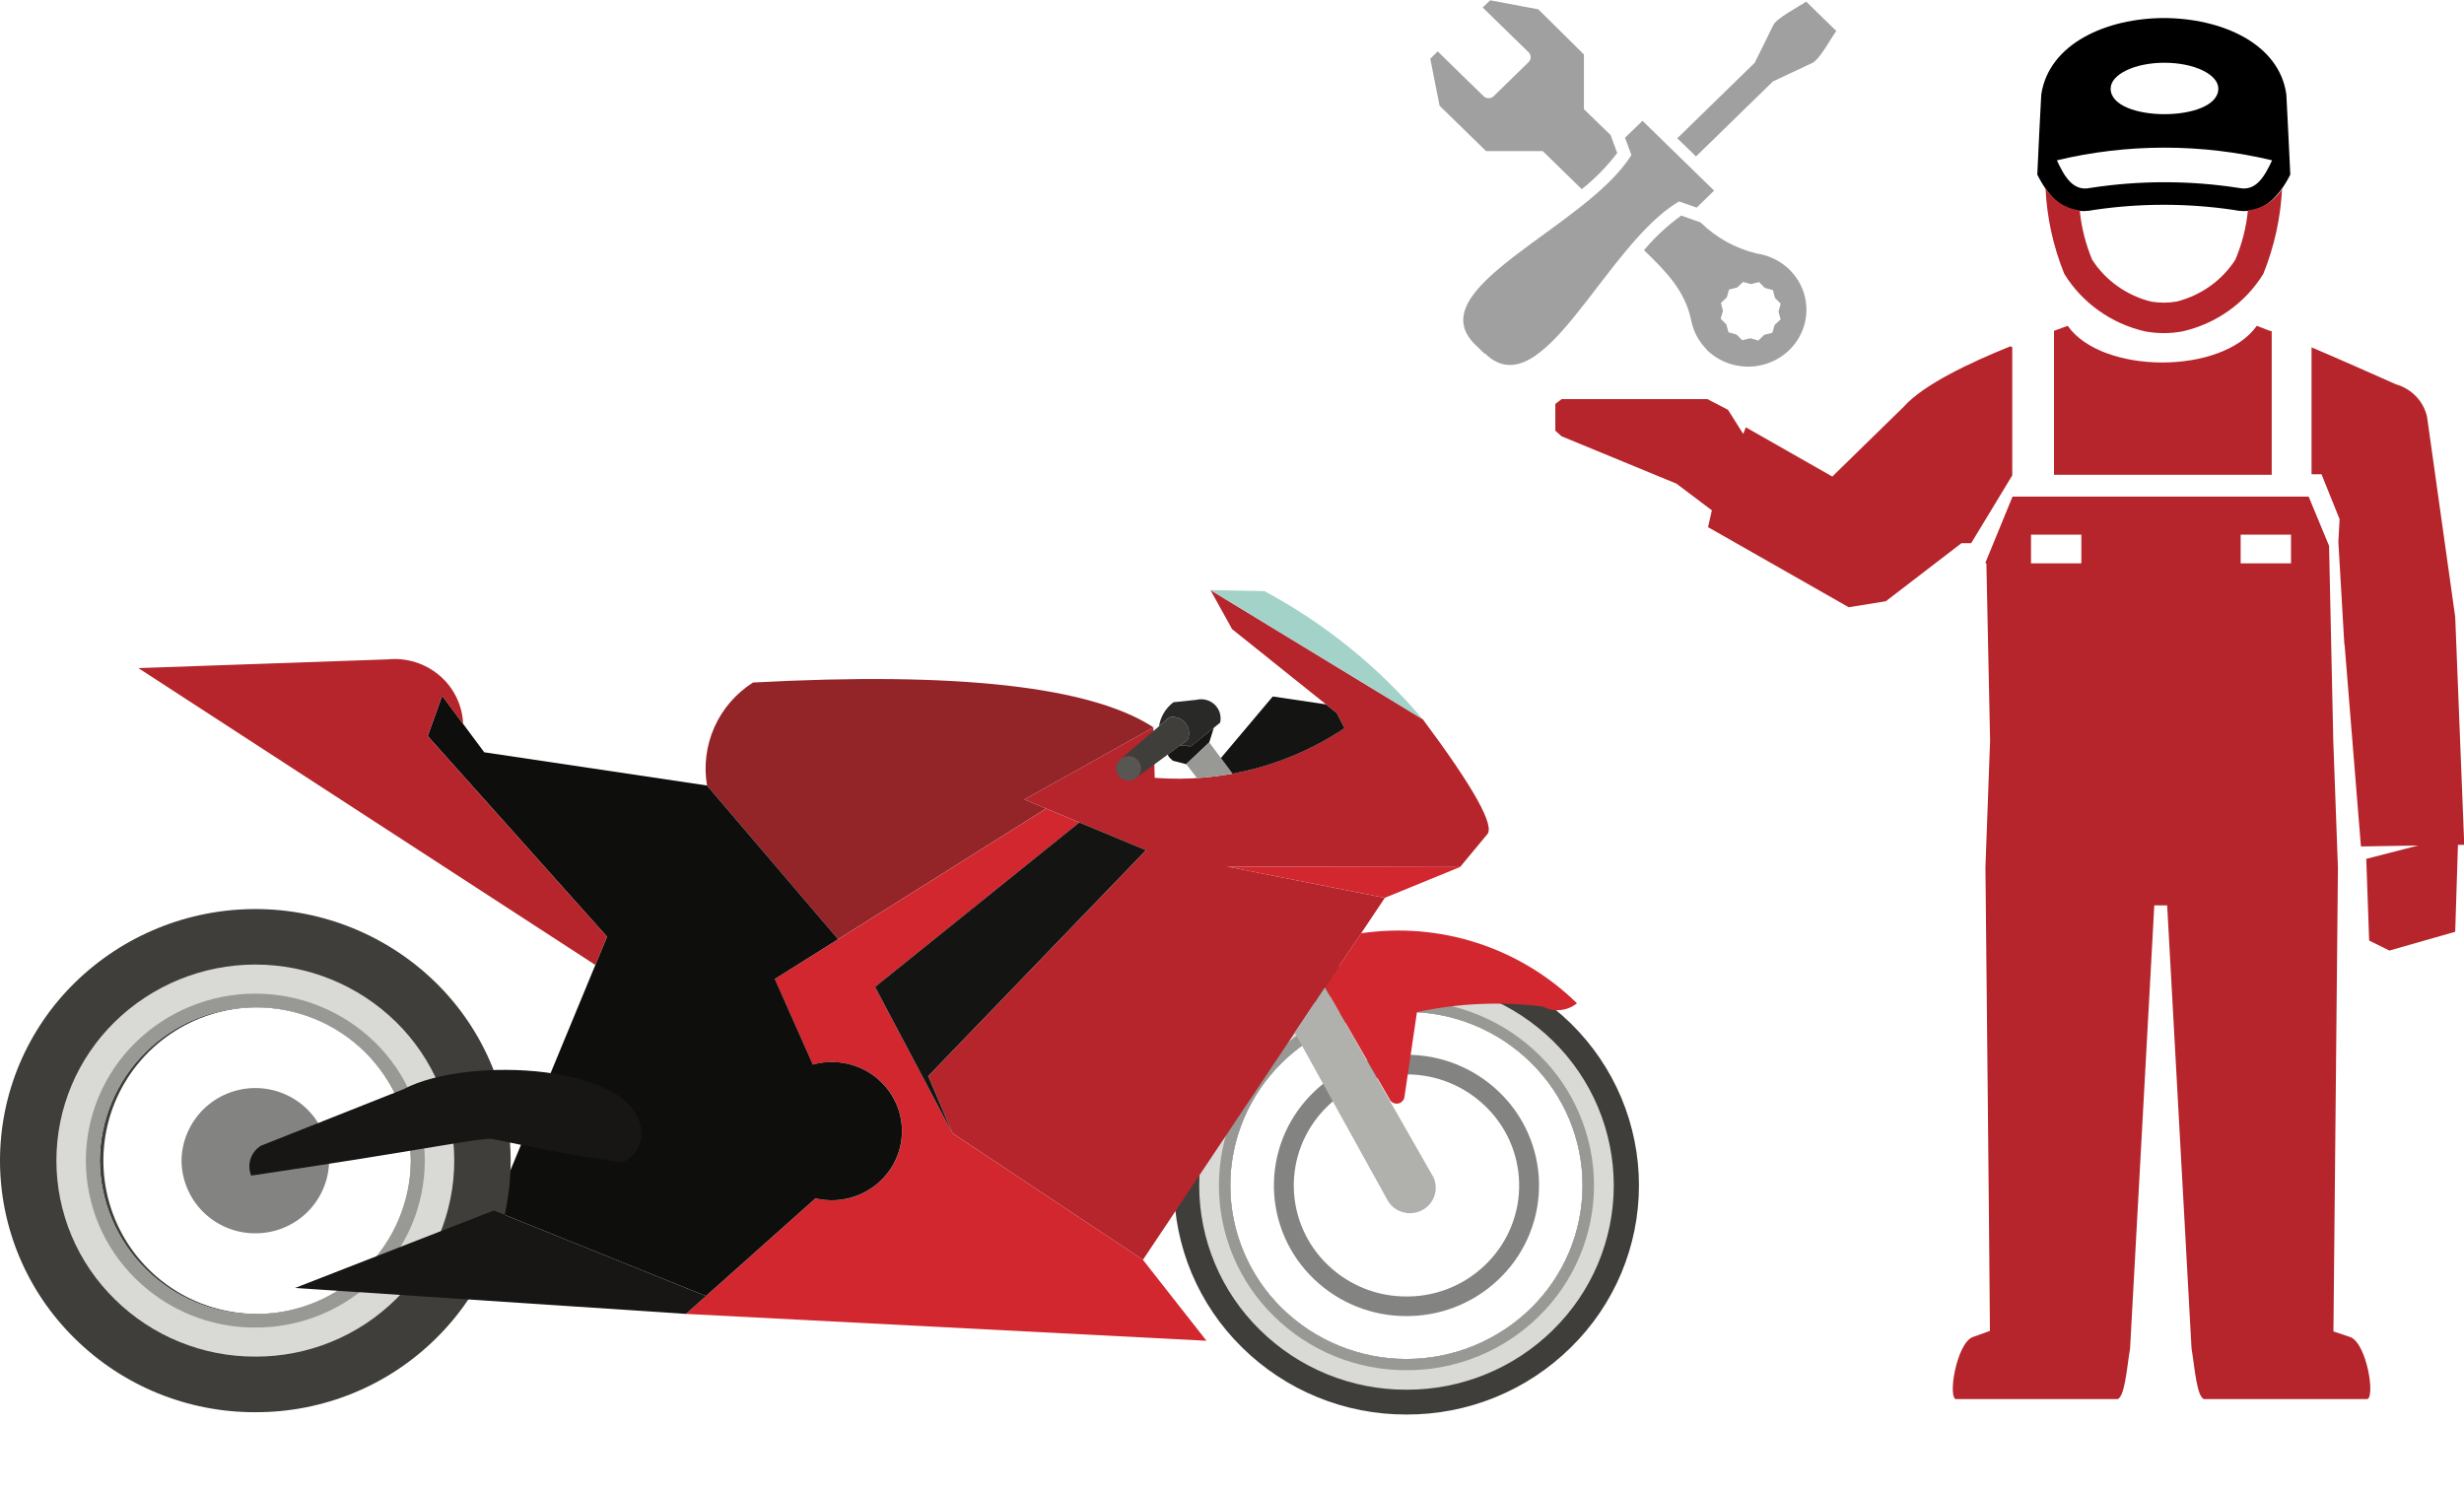
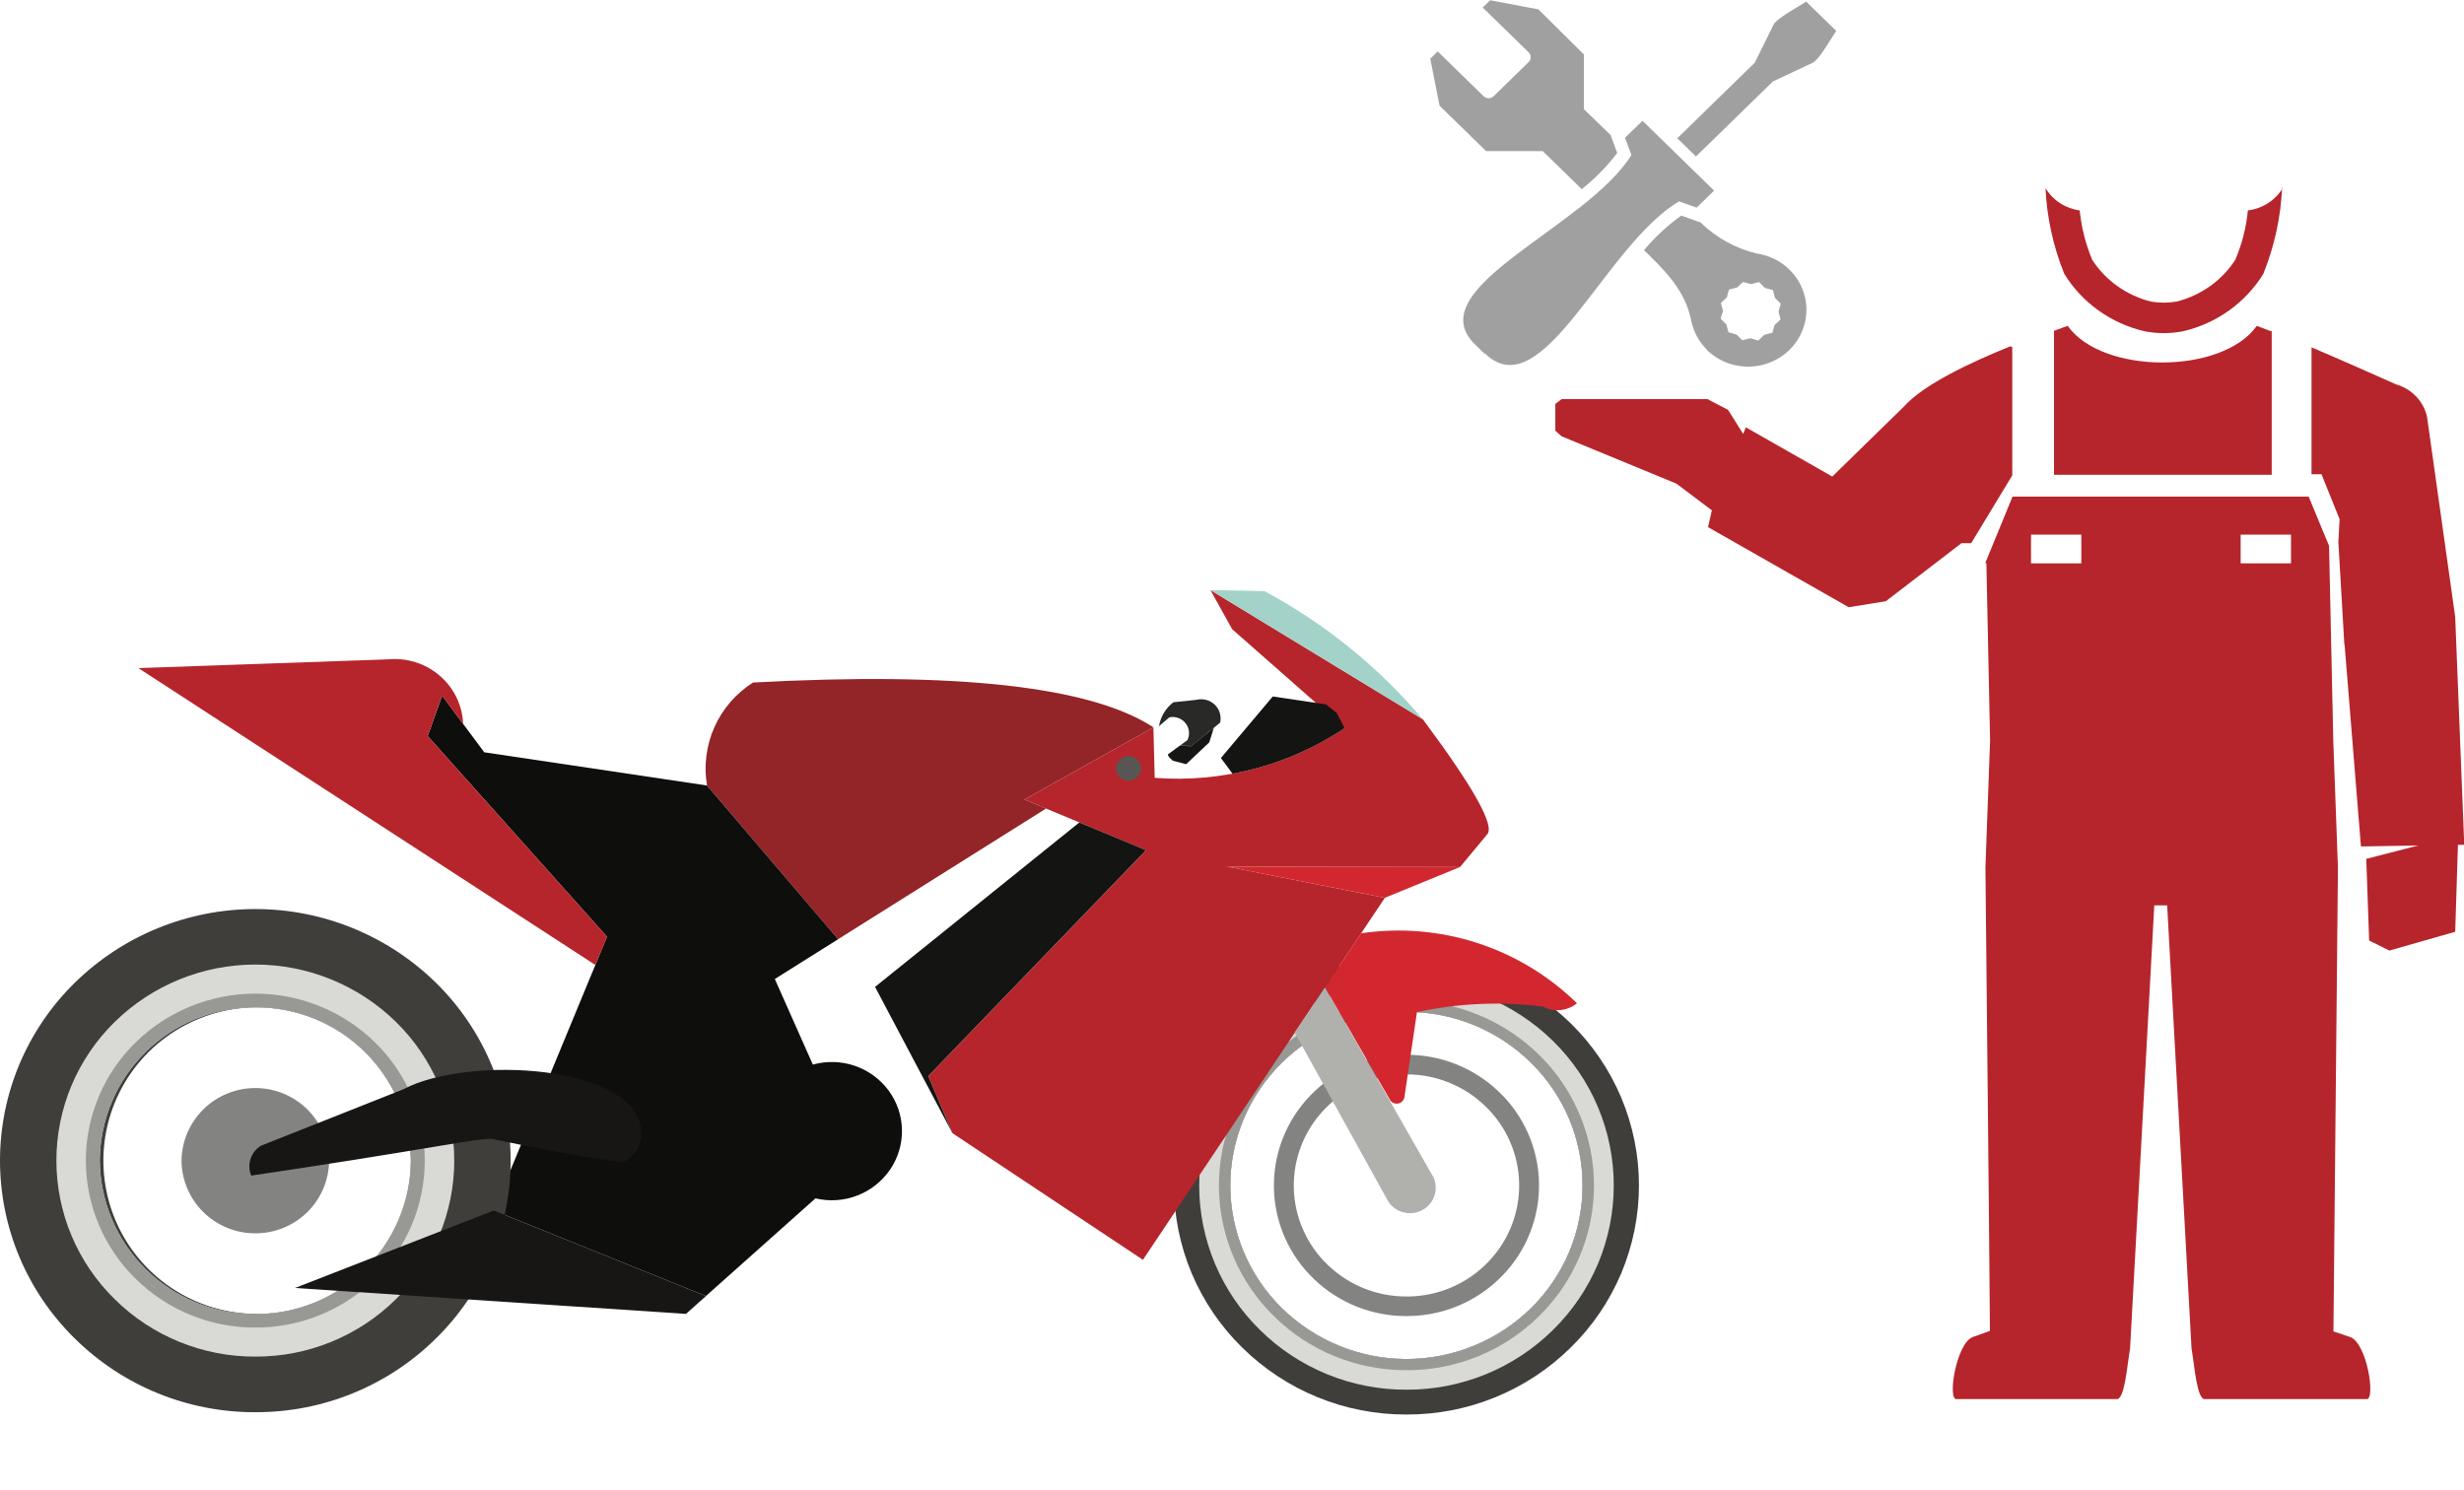
<svg xmlns="http://www.w3.org/2000/svg" width="81" height="49" viewBox="0 0 81 49" fill="none">
  <path d="M46.235 46.507C44.211 46.514 42.268 45.721 40.831 44.301C40.122 43.606 39.559 42.777 39.174 41.863C38.79 40.948 38.592 39.967 38.592 38.975C38.592 37.984 38.79 37.002 39.174 36.088C39.559 35.174 40.122 34.345 40.831 33.65C42.272 32.236 44.213 31.443 46.235 31.443C48.257 31.443 50.198 32.236 51.639 33.65C52.348 34.345 52.911 35.174 53.296 36.088C53.68 37.002 53.878 37.984 53.878 38.975C53.878 39.967 53.68 40.948 53.296 41.863C52.911 42.777 52.348 43.606 51.639 44.301C50.202 45.721 48.258 46.515 46.235 46.507ZM46.235 33.27C44.702 33.264 43.229 33.865 42.14 34.941C41.603 35.468 41.177 36.096 40.886 36.788C40.594 37.481 40.444 38.225 40.444 38.976C40.444 39.727 40.594 40.471 40.886 41.163C41.177 41.856 41.603 42.484 42.14 43.011C43.232 44.082 44.703 44.682 46.234 44.682C47.766 44.682 49.237 44.082 50.329 43.011C50.866 42.484 51.292 41.856 51.584 41.163C51.875 40.471 52.025 39.727 52.025 38.976C52.025 38.225 51.875 37.481 51.584 36.788C51.292 36.096 50.866 35.468 50.329 34.941C49.24 33.865 47.767 33.264 46.235 33.27V33.27Z" fill="#403E3B" />
  <path d="M46.237 45.691C44.432 45.698 42.699 44.99 41.417 43.724C40.785 43.104 40.283 42.365 39.941 41.55C39.598 40.735 39.422 39.86 39.422 38.976C39.422 38.092 39.598 37.217 39.941 36.401C40.283 35.586 40.785 34.847 41.417 34.227C42.703 32.967 44.433 32.261 46.236 32.261C48.038 32.261 49.769 32.967 51.054 34.227C51.686 34.847 52.188 35.586 52.531 36.401C52.873 37.217 53.05 38.092 53.05 38.976C53.05 39.86 52.873 40.735 52.531 41.55C52.188 42.365 51.686 43.104 51.054 43.724C49.773 44.99 48.04 45.697 46.237 45.691V45.691ZM46.237 33.27C44.703 33.264 43.23 33.864 42.141 34.939C41.604 35.466 41.177 36.094 40.886 36.787C40.595 37.479 40.445 38.223 40.445 38.974C40.445 39.725 40.595 40.469 40.886 41.161C41.177 41.854 41.604 42.482 42.141 43.009C43.233 44.08 44.703 44.68 46.235 44.68C47.767 44.68 49.237 44.08 50.329 43.009C50.866 42.482 51.292 41.854 51.584 41.161C51.875 40.469 52.025 39.725 52.025 38.974C52.025 38.223 51.875 37.479 51.584 36.787C51.292 36.094 50.866 35.466 50.329 34.939C49.24 33.865 47.769 33.264 46.237 33.27V33.27Z" fill="#D9DAD5" />
  <path d="M46.235 45.05C44.603 45.056 43.035 44.417 41.876 43.272C41.304 42.711 40.85 42.042 40.54 41.305C40.23 40.567 40.07 39.776 40.07 38.976C40.07 38.176 40.23 37.385 40.54 36.647C40.85 35.909 41.304 35.241 41.876 34.68C43.039 33.54 44.604 32.901 46.235 32.901C47.866 32.901 49.431 33.54 50.594 34.68C51.166 35.241 51.62 35.909 51.93 36.647C52.24 37.385 52.4 38.176 52.4 38.976C52.4 39.776 52.24 40.567 51.93 41.305C51.62 42.042 51.166 42.711 50.594 43.272C49.435 44.417 47.867 45.057 46.235 45.05V45.05ZM46.235 33.269C44.702 33.264 43.229 33.865 42.14 34.941C41.603 35.467 41.177 36.095 40.886 36.788C40.594 37.481 40.444 38.224 40.444 38.975C40.444 39.727 40.594 40.47 40.886 41.163C41.177 41.855 41.603 42.483 42.14 43.01C43.232 44.081 44.703 44.682 46.234 44.682C47.766 44.682 49.236 44.081 50.329 43.01C50.866 42.483 51.292 41.855 51.583 41.163C51.874 40.47 52.024 39.727 52.024 38.975C52.024 38.224 51.874 37.481 51.583 36.788C51.292 36.095 50.866 35.467 50.329 34.941C49.24 33.865 47.767 33.264 46.235 33.269V33.269Z" fill="#989995" />
-   <path d="M40.505 20.687C40.029 19.829 39.791 19.4 39.791 19.4L46.774 23.65C48.462 25.916 49.164 27.181 48.879 27.444L47.997 28.507L40.336 28.491L45.524 29.52C40.222 37.454 37.571 41.421 37.572 41.421L31.311 37.258L30.516 35.381C35.287 30.429 37.674 27.953 37.675 27.953L33.674 26.288L37.916 23.914C37.945 25.02 37.96 25.574 37.959 25.574C40.165 25.744 42.364 25.168 44.201 23.94L43.947 23.444L40.505 20.687Z" fill="#B6252B" />
+   <path d="M40.505 20.687C40.029 19.829 39.791 19.4 39.791 19.4L46.774 23.65C48.462 25.916 49.164 27.181 48.879 27.444L47.997 28.507L40.336 28.491L45.524 29.52C40.222 37.454 37.571 41.421 37.572 41.421L31.311 37.258L30.516 35.381C35.287 30.429 37.674 27.953 37.675 27.953L33.674 26.288L37.916 23.914C37.945 25.02 37.96 25.574 37.959 25.574C40.165 25.744 42.364 25.168 44.201 23.94L40.505 20.687Z" fill="#B6252B" />
  <path d="M46.772 23.65L39.789 19.4L41.567 19.435C43.553 20.501 45.319 21.931 46.772 23.651" fill="#A2D2C8" />
-   <path d="M34.388 26.586L35.482 27.042L28.767 32.449C30.465 35.656 31.313 37.26 31.312 37.26C35.485 40.034 37.572 41.421 37.572 41.421C38.964 43.195 39.661 44.082 39.661 44.082C28.253 43.493 22.549 43.199 22.549 43.199L26.808 39.401C27.265 39.51 27.745 39.478 28.184 39.309C28.623 39.139 29 38.841 29.264 38.453C29.526 38.068 29.662 37.612 29.653 37.147C29.644 36.681 29.491 36.23 29.215 35.855C28.934 35.478 28.546 35.194 28.1 35.042C27.655 34.89 27.173 34.877 26.72 35.004C25.886 33.129 25.47 32.191 25.47 32.191L34.388 26.586Z" fill="#D2272F" />
  <path d="M37.091 24.858C36.984 24.86 36.882 24.904 36.807 24.982C36.732 25.059 36.691 25.163 36.693 25.27C36.697 25.377 36.743 25.478 36.821 25.552C36.9 25.625 37.004 25.664 37.112 25.661C37.165 25.66 37.218 25.649 37.267 25.628C37.316 25.606 37.36 25.576 37.397 25.538C37.434 25.499 37.463 25.454 37.482 25.404C37.502 25.355 37.511 25.302 37.51 25.249C37.506 25.142 37.46 25.041 37.382 24.967C37.303 24.894 37.199 24.854 37.091 24.858" fill="#575653" />
-   <path d="M37.401 25.534C37.468 25.463 37.507 25.37 37.51 25.272C37.513 25.175 37.479 25.08 37.416 25.005C37.353 24.93 37.265 24.879 37.168 24.863C37.071 24.847 36.971 24.867 36.887 24.918C37.924 24.03 38.442 23.586 38.441 23.586C38.54 23.565 38.642 23.572 38.736 23.607C38.831 23.641 38.914 23.701 38.976 23.779C39.037 23.857 39.076 23.95 39.086 24.048C39.097 24.146 39.079 24.245 39.036 24.334L37.401 25.534Z" fill="#403E3B" />
  <path d="M38.44 23.585L38.1 23.877C38.151 23.563 38.321 23.281 38.574 23.089L39.328 23.009C39.434 22.982 39.545 22.983 39.651 23.011C39.757 23.039 39.854 23.093 39.933 23.168C40.011 23.244 40.068 23.337 40.099 23.441C40.13 23.545 40.134 23.655 40.11 23.76L39.167 24.527L38.783 24.517L39.035 24.334C39.078 24.245 39.095 24.145 39.084 24.047C39.073 23.949 39.035 23.855 38.973 23.778C38.911 23.7 38.828 23.64 38.734 23.606C38.64 23.572 38.538 23.564 38.44 23.585" fill="#292A28" />
  <path d="M39.153 24.534L39.902 23.929C39.802 24.249 39.753 24.408 39.753 24.408L38.993 25.126L38.556 25.011C38.436 24.912 38.383 24.842 38.397 24.8L38.781 24.518L39.151 24.534" fill="#171615" />
-   <path d="M38.996 25.125L39.752 24.408C39.752 24.408 40.007 24.751 40.516 25.437C40.131 25.509 39.741 25.557 39.349 25.581L38.996 25.125Z" fill="#989995" />
  <path d="M43.946 23.445L43.59 23.159L41.84 22.899L40.135 24.923L40.517 25.437C41.835 25.194 43.088 24.685 44.2 23.941L43.946 23.445Z" fill="#141412" />
  <path d="M33.672 26.288L37.917 23.913C35.857 22.569 31.47 22.079 24.756 22.44C24.197 22.793 23.756 23.303 23.486 23.905C23.217 24.508 23.132 25.176 23.242 25.826C26.113 29.195 27.549 30.881 27.549 30.881L34.385 26.585L33.671 26.287" fill="#932427" />
  <path d="M15.919 24.734L23.241 25.826L27.551 30.881L25.471 32.188L26.721 35.002C27.174 34.876 27.655 34.89 28.1 35.042C28.544 35.194 28.932 35.478 29.212 35.855C29.488 36.229 29.642 36.68 29.651 37.145C29.66 37.611 29.524 38.067 29.262 38.452C28.997 38.84 28.621 39.138 28.182 39.307C27.744 39.477 27.264 39.509 26.807 39.4L23.206 42.611L16.233 39.799L19.955 30.798L14.06 24.201L14.534 22.872L15.919 24.734Z" fill="#0E0E0C" />
  <path d="M31.311 37.26L28.766 32.448L35.481 27.041L37.673 27.952L30.514 35.38L31.31 37.258" fill="#141412" />
  <path d="M14.533 22.872L15.225 23.801C15.213 23.498 15.138 23.201 15.005 22.927C14.873 22.654 14.685 22.412 14.454 22.214C14.221 22.015 13.95 21.864 13.657 21.772C13.364 21.68 13.055 21.649 12.75 21.679C7.282 21.87 4.549 21.966 4.549 21.966C14.564 28.474 19.572 31.727 19.572 31.727L19.956 30.798L14.059 24.201C14.375 23.315 14.533 22.872 14.533 22.872" fill="#B6252B" />
  <path d="M46.233 43.271C45.1 43.274 44.011 42.838 43.195 42.054C42.789 41.666 42.463 41.202 42.237 40.689C42.011 40.175 41.889 39.622 41.878 39.062C41.867 38.501 41.967 37.943 42.172 37.421C42.377 36.899 42.684 36.423 43.074 36.019C43.872 35.187 44.969 34.706 46.123 34.68H46.237C47.37 34.676 48.459 35.113 49.275 35.897C49.682 36.285 50.007 36.749 50.233 37.263C50.459 37.776 50.582 38.329 50.593 38.89C50.604 39.451 50.504 40.009 50.298 40.531C50.093 41.053 49.786 41.53 49.396 41.933C48.597 42.764 47.501 43.244 46.348 43.269L46.233 43.271ZM46.237 35.325H46.14C45.159 35.347 44.228 35.756 43.55 36.462C43.218 36.805 42.957 37.21 42.782 37.654C42.607 38.098 42.522 38.572 42.532 39.048C42.541 39.525 42.645 39.995 42.837 40.431C43.029 40.868 43.306 41.262 43.652 41.592C44.345 42.258 45.27 42.629 46.233 42.626H46.332C47.312 42.605 48.244 42.197 48.922 41.491C49.254 41.148 49.515 40.743 49.689 40.3C49.864 39.856 49.949 39.382 49.939 38.905C49.93 38.429 49.826 37.959 49.634 37.522C49.442 37.086 49.165 36.691 48.82 36.362C48.127 35.694 47.2 35.322 46.237 35.325V35.325Z" fill="#838481" />
  <path d="M42.562 33.948C43.226 32.956 43.557 32.46 43.557 32.46C45.934 36.624 47.122 38.706 47.122 38.706C47.211 38.9 47.222 39.12 47.153 39.321C47.084 39.522 46.94 39.69 46.751 39.788C46.562 39.889 46.341 39.914 46.134 39.86C45.926 39.806 45.747 39.676 45.632 39.495C43.586 35.797 42.562 33.948 42.562 33.948Z" fill="#B0B0AD" />
  <path d="M8.394 46.431C6.171 46.439 4.037 45.568 2.459 44.008C1.68 43.244 1.062 42.334 0.639 41.33C0.217 40.326 0 39.248 0 38.159C0 37.07 0.217 35.992 0.639 34.988C1.062 33.984 1.68 33.074 2.459 32.31C4.042 30.758 6.173 29.888 8.394 29.888C10.614 29.888 12.745 30.758 14.329 32.31C15.107 33.074 15.726 33.984 16.148 34.988C16.57 35.992 16.787 37.07 16.787 38.159C16.787 39.248 16.57 40.326 16.148 41.33C15.726 42.334 15.107 43.244 14.329 44.008C12.75 45.568 10.616 46.439 8.394 46.431V46.431ZM8.394 33.12C7.396 33.131 6.425 33.437 5.602 33.998C4.778 34.559 4.14 35.35 3.766 36.272C3.393 37.194 3.301 38.205 3.503 39.179C3.704 40.153 4.19 41.045 4.9 41.745C5.609 42.444 6.51 42.918 7.489 43.107C8.467 43.297 9.481 43.194 10.401 42.81C11.321 42.427 12.107 41.781 12.66 40.954C13.212 40.126 13.507 39.154 13.507 38.16C13.498 36.815 12.954 35.53 11.995 34.585C11.037 33.64 9.741 33.113 8.394 33.119V33.12Z" fill="#403E3B" />
  <path d="M8.394 44.603C6.663 44.609 5 43.931 3.77 42.715C3.163 42.121 2.681 41.411 2.352 40.629C2.023 39.846 1.854 39.006 1.854 38.158C1.854 37.309 2.023 36.469 2.352 35.687C2.681 34.904 3.163 34.195 3.77 33.6C5.003 32.391 6.664 31.713 8.394 31.713C10.124 31.713 11.784 32.391 13.018 33.6C13.624 34.195 14.106 34.904 14.435 35.686C14.763 36.469 14.933 37.308 14.933 38.157C14.933 39.005 14.763 39.845 14.435 40.627C14.106 41.409 13.624 42.118 13.018 42.713C11.788 43.929 10.125 44.609 8.394 44.603V44.603ZM8.394 33.119C7.046 33.113 5.75 33.64 4.792 34.585C3.833 35.53 3.289 36.815 3.28 38.159C3.293 39.503 3.838 40.787 4.795 41.733C5.753 42.678 7.046 43.209 8.394 43.209C9.741 43.209 11.034 42.678 11.992 41.733C12.95 40.787 13.494 39.503 13.508 38.159C13.509 37.496 13.377 36.839 13.12 36.227C12.862 35.615 12.485 35.06 12.01 34.596C11.048 33.646 9.748 33.115 8.394 33.12V33.119Z" fill="#D9DAD5" />
  <path d="M8.393 43.648C6.918 43.654 5.502 43.075 4.454 42.04C3.937 41.533 3.527 40.929 3.247 40.263C2.967 39.596 2.822 38.88 2.822 38.158C2.822 37.435 2.967 36.72 3.247 36.053C3.527 35.387 3.937 34.783 4.454 34.276C5.505 33.246 6.92 32.669 8.393 32.669C9.867 32.669 11.282 33.246 12.333 34.276C12.85 34.783 13.26 35.387 13.54 36.053C13.82 36.72 13.964 37.435 13.964 38.158C13.964 38.881 13.82 39.596 13.54 40.263C13.26 40.929 12.85 41.533 12.333 42.04C11.285 43.075 9.868 43.653 8.393 43.648V43.648ZM8.393 33.118C7.045 33.112 5.75 33.639 4.791 34.583C3.832 35.528 3.288 36.814 3.279 38.158C3.292 39.502 3.837 40.786 4.794 41.731C5.752 42.677 7.045 43.207 8.393 43.207C9.74 43.207 11.034 42.677 11.991 41.731C12.949 40.786 13.493 39.502 13.507 38.158C13.497 36.814 12.954 35.529 11.995 34.584C11.037 33.639 9.741 33.112 8.393 33.118Z" fill="#989995" />
  <path d="M8.393 40.549C9.033 40.552 9.647 40.301 10.102 39.853C10.556 39.405 10.815 38.795 10.819 38.157C10.81 37.522 10.551 36.915 10.097 36.469C9.643 36.023 9.031 35.773 8.393 35.773C7.756 35.773 7.144 36.023 6.69 36.469C6.236 36.915 5.976 37.522 5.967 38.157C5.972 38.795 6.23 39.405 6.685 39.853C7.139 40.301 7.754 40.552 8.393 40.549" fill="#838481" />
  <path d="M16.196 37.449C19.025 38.05 20.468 38.211 20.468 38.211C20.655 38.13 20.814 37.995 20.924 37.823C21.034 37.651 21.09 37.451 21.085 37.247C21.026 34.982 15.371 34.691 13.265 35.811L8.58 37.669C8.418 37.767 8.296 37.92 8.237 38.101C8.177 38.281 8.185 38.477 8.258 38.652C13.875 37.823 15.876 37.382 16.196 37.449Z" fill="#171615" />
  <path d="M44.744 30.685C46.025 30.496 47.332 30.605 48.563 31.004C49.794 31.403 50.916 32.081 51.84 32.986C51.685 33.112 51.495 33.19 51.295 33.209C51.096 33.228 50.895 33.188 50.718 33.093C49.338 32.921 47.939 32.983 46.58 33.277L46.171 36.055C46.166 36.107 46.145 36.155 46.112 36.195C46.078 36.234 46.034 36.263 45.984 36.277C45.933 36.291 45.88 36.289 45.831 36.273C45.782 36.257 45.738 36.226 45.706 36.185L43.559 32.46L44.744 30.685Z" fill="#D2272F" />
  <path d="M23.208 42.612L22.55 43.199L9.699 42.346C14.055 40.648 16.233 39.799 16.233 39.799L23.208 42.612Z" fill="#171615" />
  <path d="M40.334 28.491L45.522 29.519L47.995 28.507L40.334 28.491Z" fill="#D2272F" />
  <g clip-path="url(#clip0_683_2326)">
    <path fill-rule="evenodd" clip-rule="evenodd" d="M56.1 11.495C56.313 11.706 56.575 11.865 56.863 11.959C57.152 12.052 57.459 12.077 57.76 12.032C58.06 11.987 58.345 11.872 58.591 11.698C58.837 11.524 59.038 11.296 59.175 11.031C59.313 10.767 59.385 10.475 59.383 10.178C59.383 9.881 59.309 9.589 59.17 9.326C59.03 9.062 58.828 8.835 58.581 8.663C58.333 8.49 58.047 8.378 57.747 8.335C57.047 8.165 56.409 7.811 55.902 7.312L55.268 7.088C54.813 7.415 54.402 7.797 54.044 8.225C54.742 8.905 55.394 9.541 55.596 10.538C55.667 10.897 55.844 11.228 56.105 11.49L56.1 11.495ZM52.92 4.415L52.069 3.59V1.791L50.571 0.307L48.988 0.009L48.74 0.246L50.252 1.72C50.295 1.763 50.319 1.821 50.319 1.881C50.319 1.941 50.295 1.998 50.252 2.041L49.1 3.164C49.057 3.206 48.998 3.23 48.936 3.23C48.875 3.23 48.816 3.206 48.772 3.164L47.261 1.69L47.018 1.931L47.324 3.476L48.853 4.968H50.715L51.998 6.219C52.435 5.872 52.827 5.472 53.163 5.03L52.938 4.42L52.92 4.415ZM57.085 10.999L56.82 10.924L56.752 10.669L56.563 10.476L56.64 10.222L56.572 9.963L56.766 9.778L56.838 9.52L57.103 9.454L57.301 9.269L57.562 9.34L57.828 9.274L58.017 9.467L58.282 9.537L58.349 9.796L58.538 9.985L58.466 10.244L58.534 10.503L58.336 10.687L58.264 10.941L57.998 11.007L57.805 11.196L57.54 11.121L57.274 11.187L57.085 10.999ZM55.736 5.161L58.282 2.677L59.582 2.067C59.816 1.953 60.189 1.26 60.365 1.018L59.375 0.053C59.128 0.224 58.417 0.588 58.3 0.816L57.684 2.063L55.138 4.547L55.745 5.135L55.736 5.161ZM48.803 11.631L48.493 11.328C46.595 9.476 52.15 7.487 53.63 5.096L53.419 4.529L53.995 3.972L56.348 6.267L55.776 6.825L55.196 6.623C52.753 8.054 50.706 13.474 48.812 11.617L48.803 11.631Z" fill="#A0A0A0" />
-     <path fill-rule="evenodd" clip-rule="evenodd" d="M71.152 0.593C69.253 0.593 67.355 1.431 67.103 3.108C67.054 3.985 67.013 4.863 66.973 5.741C67.341 6.47 67.872 7.11 68.849 6.9C70.362 6.677 71.901 6.677 73.415 6.9C74.377 7.11 74.922 6.461 75.29 5.741C75.25 4.863 75.205 3.985 75.16 3.108C74.931 1.431 73.032 0.593 71.111 0.593H71.152ZM71.152 4.854C72.345 4.854 73.534 4.994 74.692 5.271C74.458 5.767 74.179 6.303 73.603 6.18C71.981 5.928 70.327 5.928 68.705 6.18C68.129 6.303 67.85 5.767 67.616 5.271C68.773 4.994 69.96 4.854 71.152 4.854V4.854ZM69.384 2.914C69.384 2.445 70.176 2.063 71.152 2.063C72.128 2.063 72.924 2.445 72.924 2.914C72.924 4.034 69.384 4.034 69.384 2.914V2.914Z" fill="black" />
    <path fill-rule="evenodd" clip-rule="evenodd" d="M66.766 18.521H68.421V17.578H66.766V18.521ZM77.076 21.212L77.612 27.83L79.492 27.799L77.787 28.238L77.882 30.924L78.547 31.253L80.711 30.635L80.801 27.777H81.008L80.711 20.286L79.785 13.702C79.728 13.451 79.604 13.22 79.424 13.032C79.244 12.845 79.016 12.708 78.763 12.636C77.963 12.28 76.928 11.819 75.988 11.42V15.594H76.316L76.91 17.069L76.87 17.819L77.067 21.194L77.076 21.212ZM74.638 10.885C74.467 10.819 74.31 10.757 74.188 10.713C73.055 12.32 69.105 12.32 67.972 10.713L67.522 10.876V15.611H74.679V10.885H74.638ZM66.091 11.385C64.742 11.929 63.225 12.649 62.582 13.373L60.234 15.668L57.391 14.049L57.305 14.268L56.806 13.474L56.131 13.123H51.336L51.129 13.281V14.159L51.331 14.343L55.11 15.901L56.275 16.779L56.149 17.332L60.774 19.965L61.993 19.768L64.481 17.858H64.8L66.15 15.629V11.416L66.091 11.385ZM65.259 18.521L66.159 16.327H75.893L76.564 17.946L76.703 24.363L76.856 28.537C76.808 33.616 76.759 38.696 76.708 43.775L77.27 43.964C77.81 44.183 78.098 45.987 77.801 46.009H72.493C72.218 46.009 72.155 45.008 72.043 44.332L71.242 29.766H70.819L70.023 44.332C69.91 45.008 69.847 46.009 69.573 46.009H64.314C64.013 45.987 64.314 44.183 64.841 43.964L65.416 43.757C65.376 38.671 65.317 33.597 65.268 28.519L65.421 24.345L65.299 18.512L65.259 18.521ZM73.64 18.521H75.313V17.578H73.658V18.521H73.64ZM75.021 6.171C74.976 7.141 74.768 8.098 74.404 9.002C74.115 9.473 73.732 9.883 73.278 10.208C72.823 10.533 72.307 10.766 71.759 10.893C71.345 10.972 70.919 10.972 70.504 10.893C69.956 10.766 69.44 10.533 68.986 10.208C68.531 9.883 68.148 9.473 67.859 9.002C67.495 8.102 67.287 7.15 67.243 6.184C67.36 6.382 67.523 6.551 67.718 6.678C67.913 6.805 68.135 6.887 68.367 6.917C68.423 7.475 68.561 8.022 68.777 8.541C69.217 9.222 69.908 9.713 70.707 9.915C70.986 9.963 71.273 9.963 71.552 9.915C72.352 9.714 73.043 9.223 73.482 8.541C73.702 8.023 73.842 7.475 73.896 6.917C74.134 6.889 74.362 6.806 74.562 6.677C74.762 6.547 74.928 6.374 75.048 6.171H75.021Z" fill="#B6252B" />
  </g>
  <defs>
    <clipPath id="clip0_683_2326">
      <rect width="34" height="46" fill="white" transform="translate(47)" />
    </clipPath>
  </defs>
</svg>